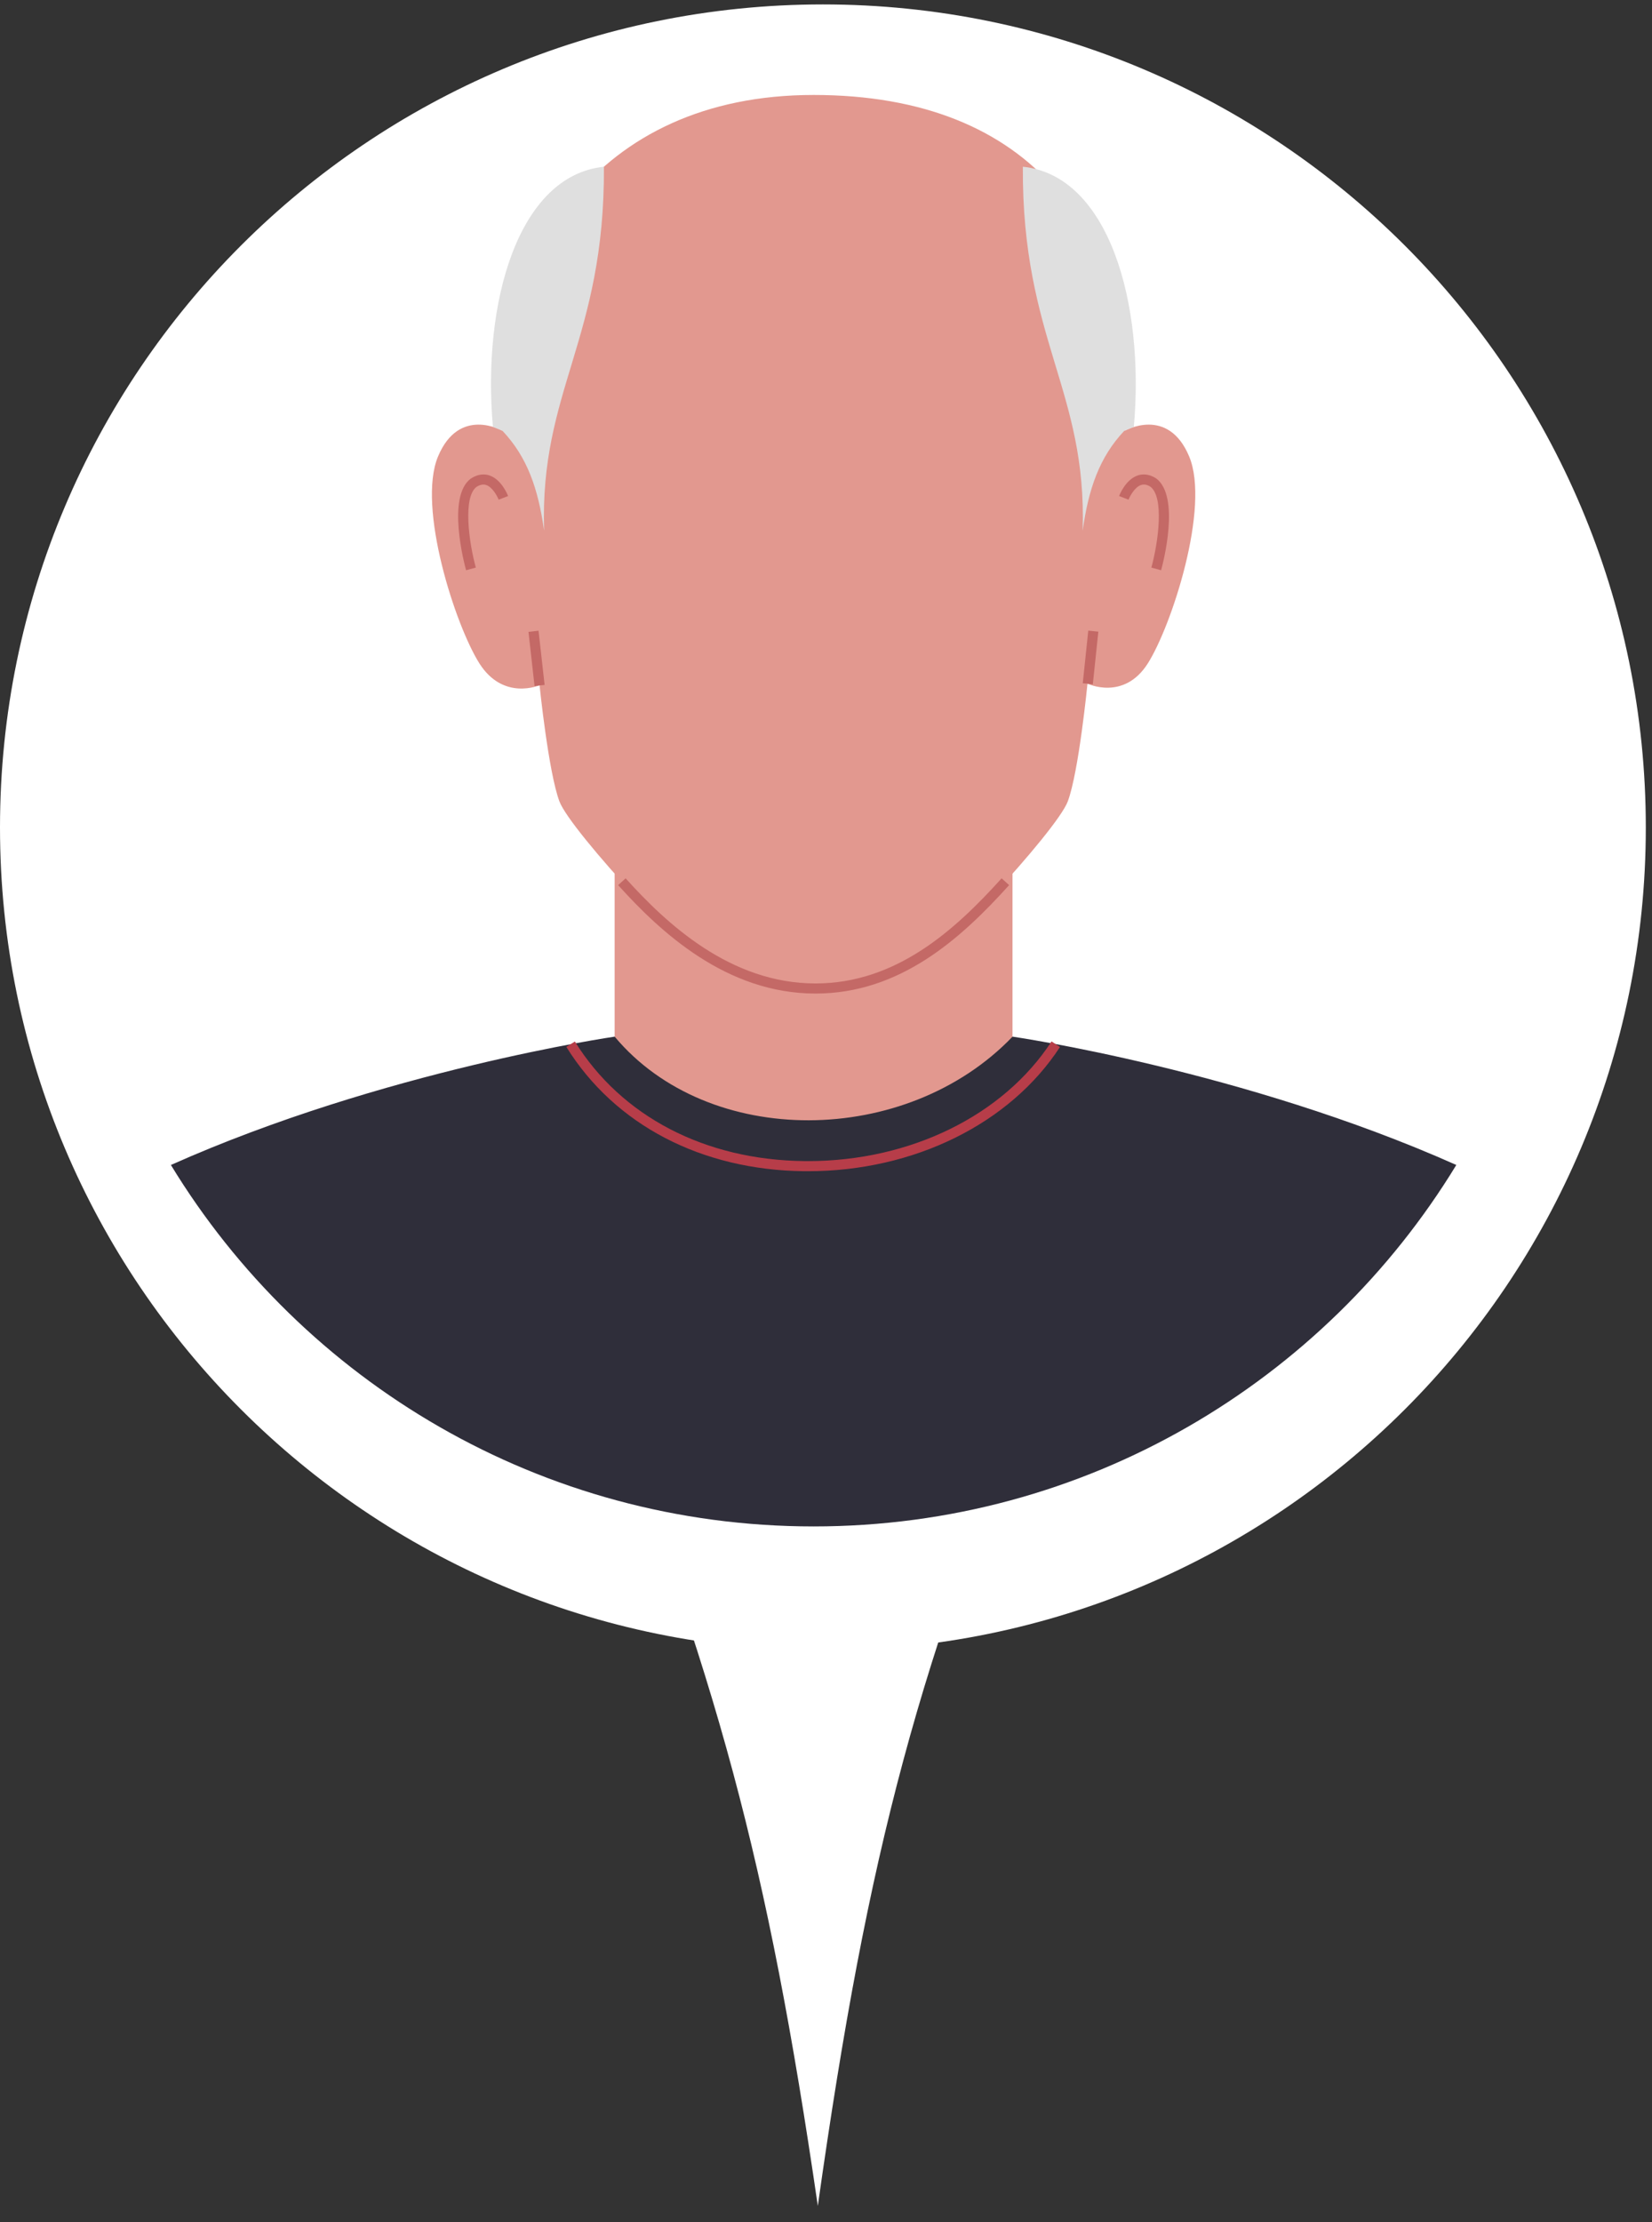
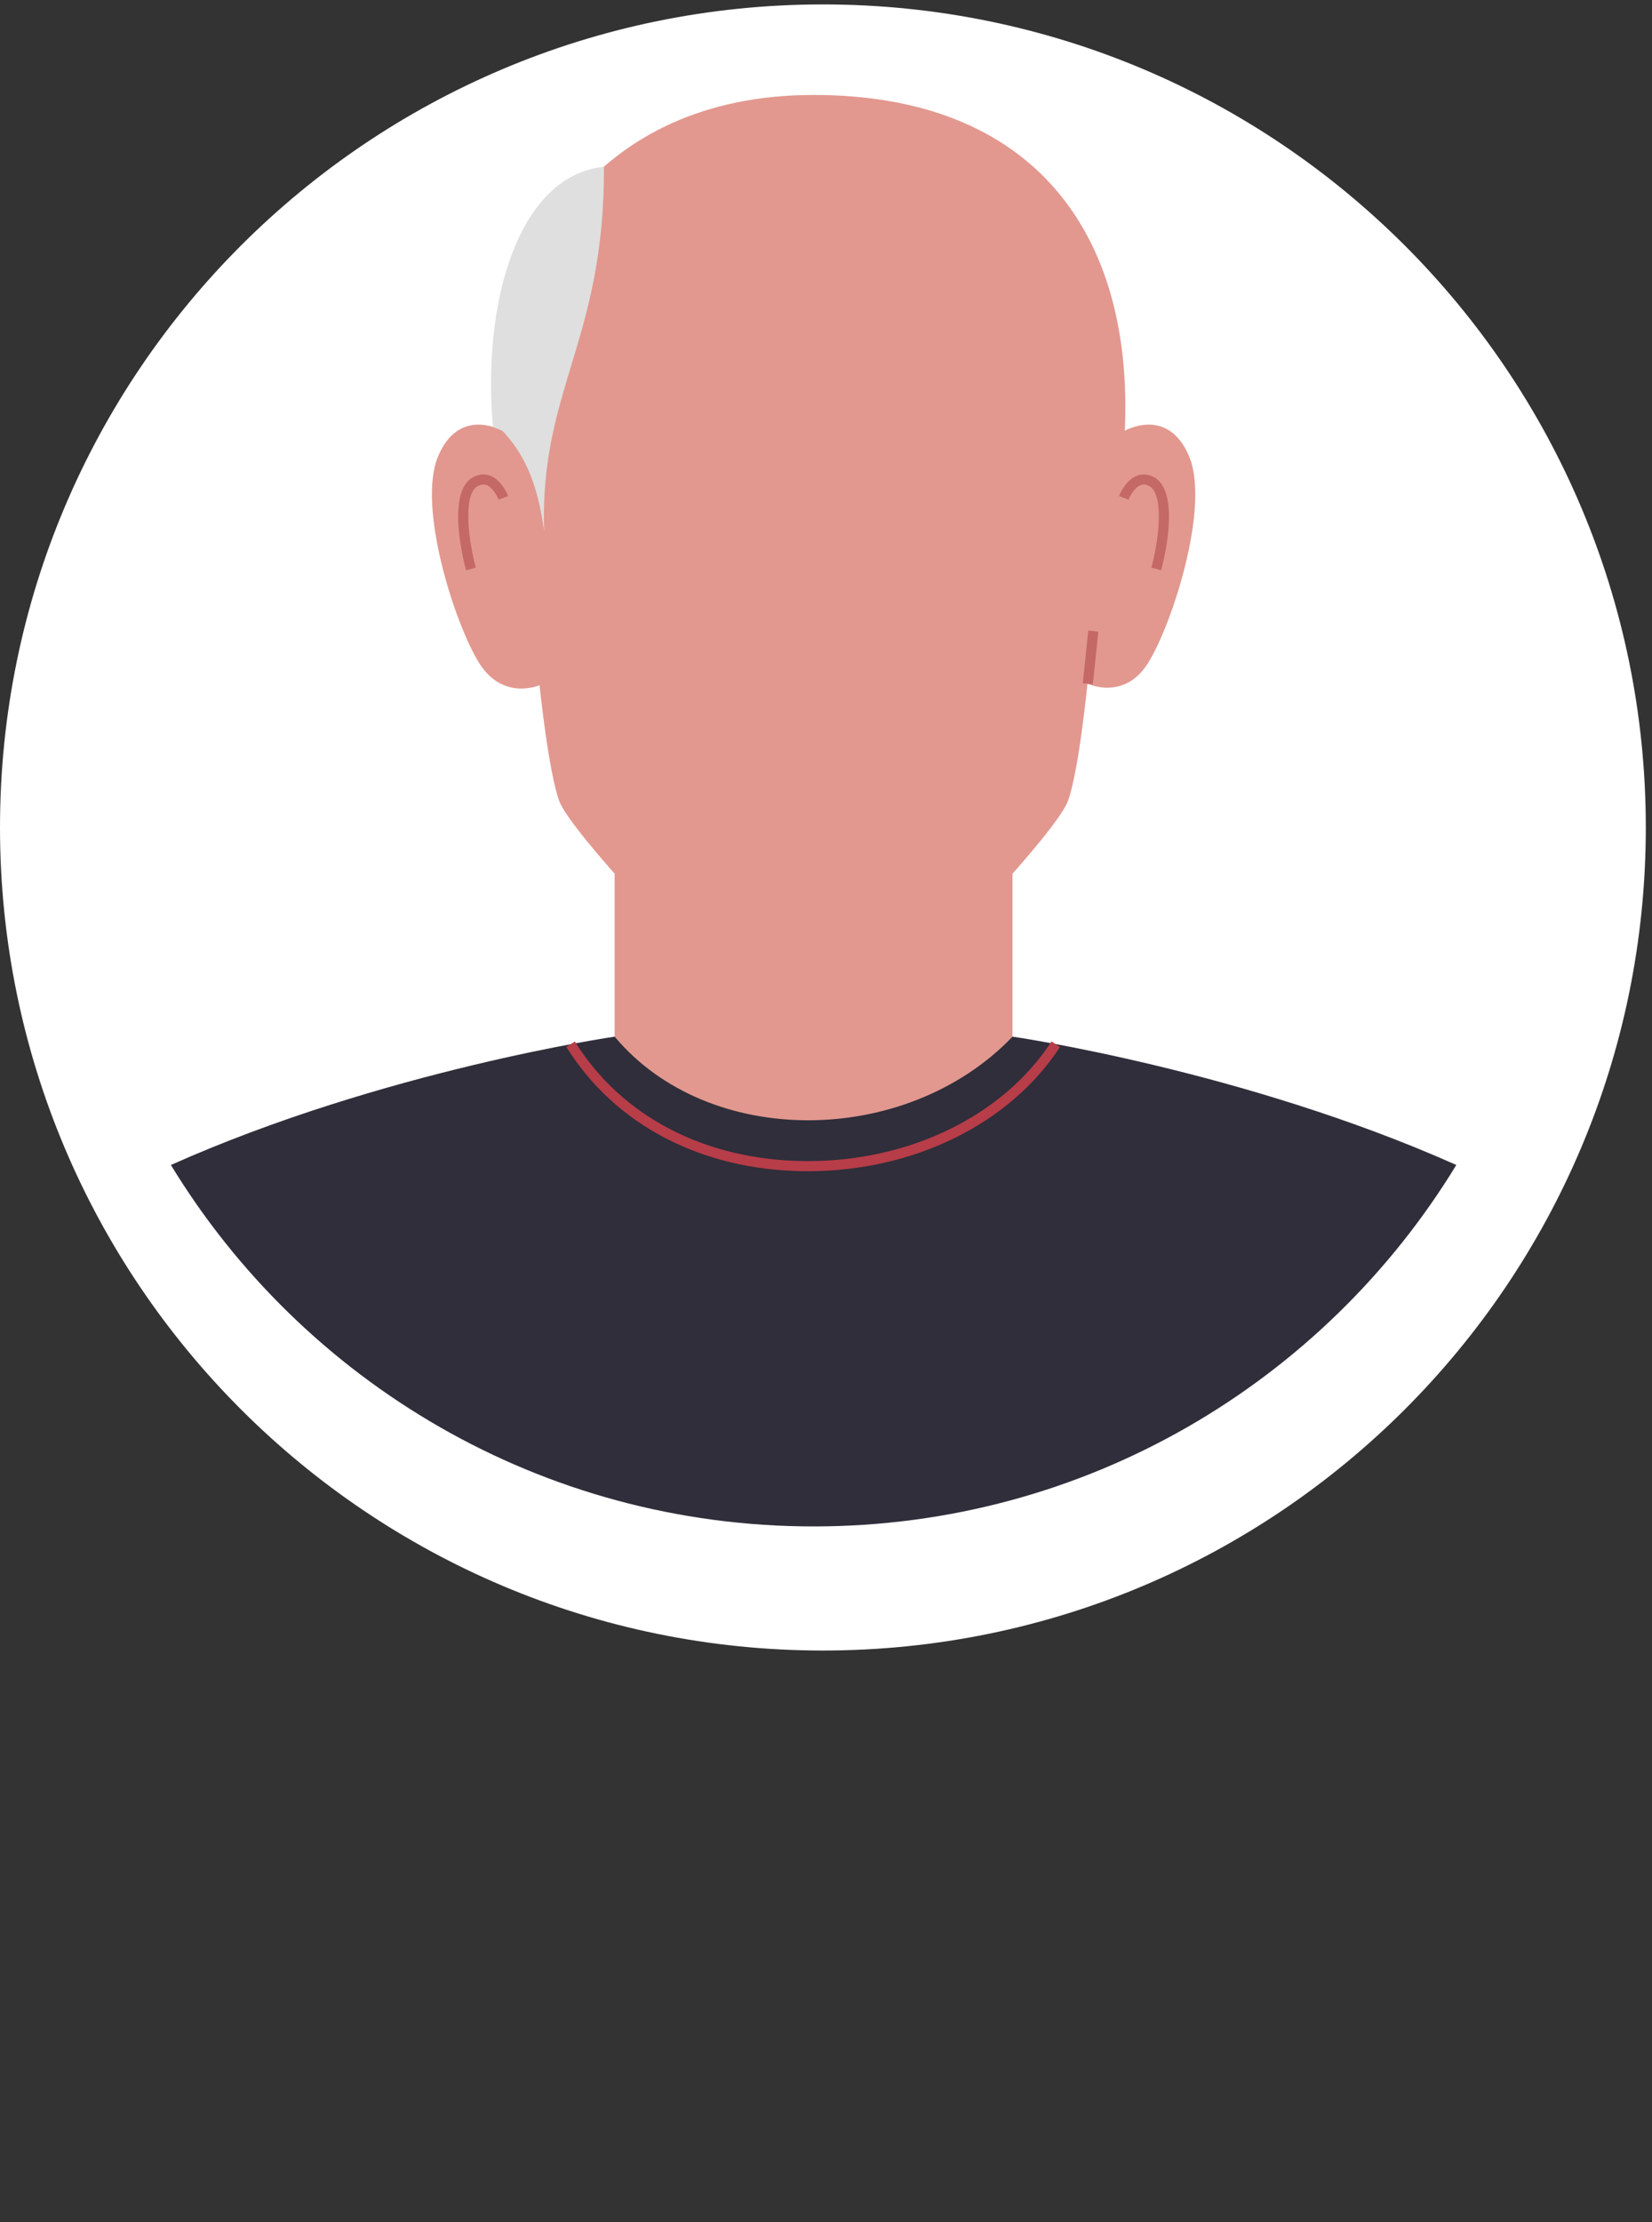
<svg xmlns="http://www.w3.org/2000/svg" width="87" height="117" viewBox="0 0 87 117" fill="none">
  <rect x="0" y="0" width="87" height="117" fill="#333333" stroke="none" />
-   <path d="M43.069 116.151C45.739 97.231 48.409 87.414 55.06 71.466H31.078C37.788 88.259 40.431 98.037 43.069 116.151Z" fill="white" />
  <path d="M43.337 83.907C65.615 83.907 83.674 65.847 83.674 43.57C83.674 21.293 65.615 3.233 43.337 3.233C21.059 3.233 3 21.293 3 43.57C3 65.847 21.059 83.907 43.337 83.907Z" fill="white" stroke="white" stroke-width="6" />
  <path d="M53.322 35.553H32.369V59.22H53.322V35.553Z" fill="#E2988F" />
  <path d="M76.694 61.341C65.512 56.352 53.324 54.584 53.324 54.584C47.731 60.415 37.313 60.497 32.37 54.584C32.37 54.584 20.182 56.352 9 61.341C15.95 72.753 28.508 80.373 42.847 80.373C57.186 80.373 69.745 72.753 76.694 61.341Z" fill="#2F2E3A" />
  <path d="M42.549 61.669C42.483 61.669 42.417 61.669 42.351 61.669C36.938 61.611 32.372 59.225 29.824 55.122L30.276 54.841C32.726 58.787 37.129 61.08 42.357 61.136C42.42 61.137 42.485 61.137 42.55 61.137C47.939 61.137 52.841 58.734 55.377 54.836L55.823 55.127C53.19 59.174 48.117 61.669 42.549 61.669Z" fill="#B73D49" />
  <path d="M62.626 24.036C61.512 21.371 59.236 22.68 59.236 22.68C59.71 12.241 54.393 5 42.847 5C31.302 5 26.049 13.689 26.458 22.68C26.458 22.68 24.182 21.371 23.068 24.036C21.954 26.7 23.988 32.948 25.248 34.933C26.507 36.918 28.415 36.079 28.415 36.079C28.415 36.079 28.88 40.647 29.461 42.198C30.042 43.747 36.629 50.873 38.566 51.963C41.106 53.457 44.848 53.457 47.128 51.963C49.065 50.873 55.652 43.747 56.233 42.198C56.814 40.647 57.27 35.998 57.27 35.998C57.27 35.998 59.187 36.918 60.447 34.933C61.706 32.947 63.74 26.7 62.626 24.036Z" fill="#E2988F" />
-   <path d="M42.946 52.315C38.243 52.315 34.761 49.056 32.553 46.605L32.947 46.248C35.089 48.624 38.455 51.783 42.946 51.783C47.188 51.783 50.282 48.985 52.748 46.248L53.144 46.605C50.599 49.429 47.397 52.315 42.946 52.315Z" fill="#C46966" />
-   <path d="M28.681 36.064L28.361 33.21L27.832 33.27L28.151 36.123L28.681 36.064Z" fill="#C46966" />
  <path d="M57.842 33.26L57.312 33.205L57.022 35.977L57.552 36.032L57.842 33.26Z" fill="#C46966" />
  <path d="M24.545 30.026C24.438 29.633 23.528 26.156 24.787 25.204C25.205 24.93 25.547 24.96 25.762 25.029C26.403 25.237 26.723 26.03 26.758 26.119L26.261 26.31C26.191 26.132 25.937 25.645 25.596 25.535C25.442 25.487 25.276 25.52 25.092 25.639C24.374 26.184 24.688 28.534 25.058 29.885L24.545 30.026Z" fill="#C46966" />
  <path d="M61.148 30.026L60.635 29.886C61.004 28.535 61.317 26.183 60.585 25.628C60.418 25.52 60.252 25.487 60.098 25.535C59.756 25.645 59.502 26.132 59.432 26.31L58.935 26.119C58.97 26.03 59.29 25.237 59.932 25.029C60.148 24.96 60.489 24.931 60.892 25.193C62.164 26.156 61.256 29.634 61.148 30.026Z" fill="#C46966" />
  <path d="M26.458 22.68C27.77 24.067 28.341 25.726 28.655 27.945C28.414 20.544 31.852 17.888 31.805 8.779C27.271 9.248 25.381 15.964 25.959 22.477L26.458 22.68Z" fill="#DFDFDF" />
-   <path d="M59.212 22.68C57.901 24.067 57.329 25.726 57.015 27.945C57.256 20.544 53.818 17.888 53.866 8.779C58.399 9.248 60.29 15.964 59.712 22.477L59.212 22.68Z" fill="#DFDFDF" />
</svg>